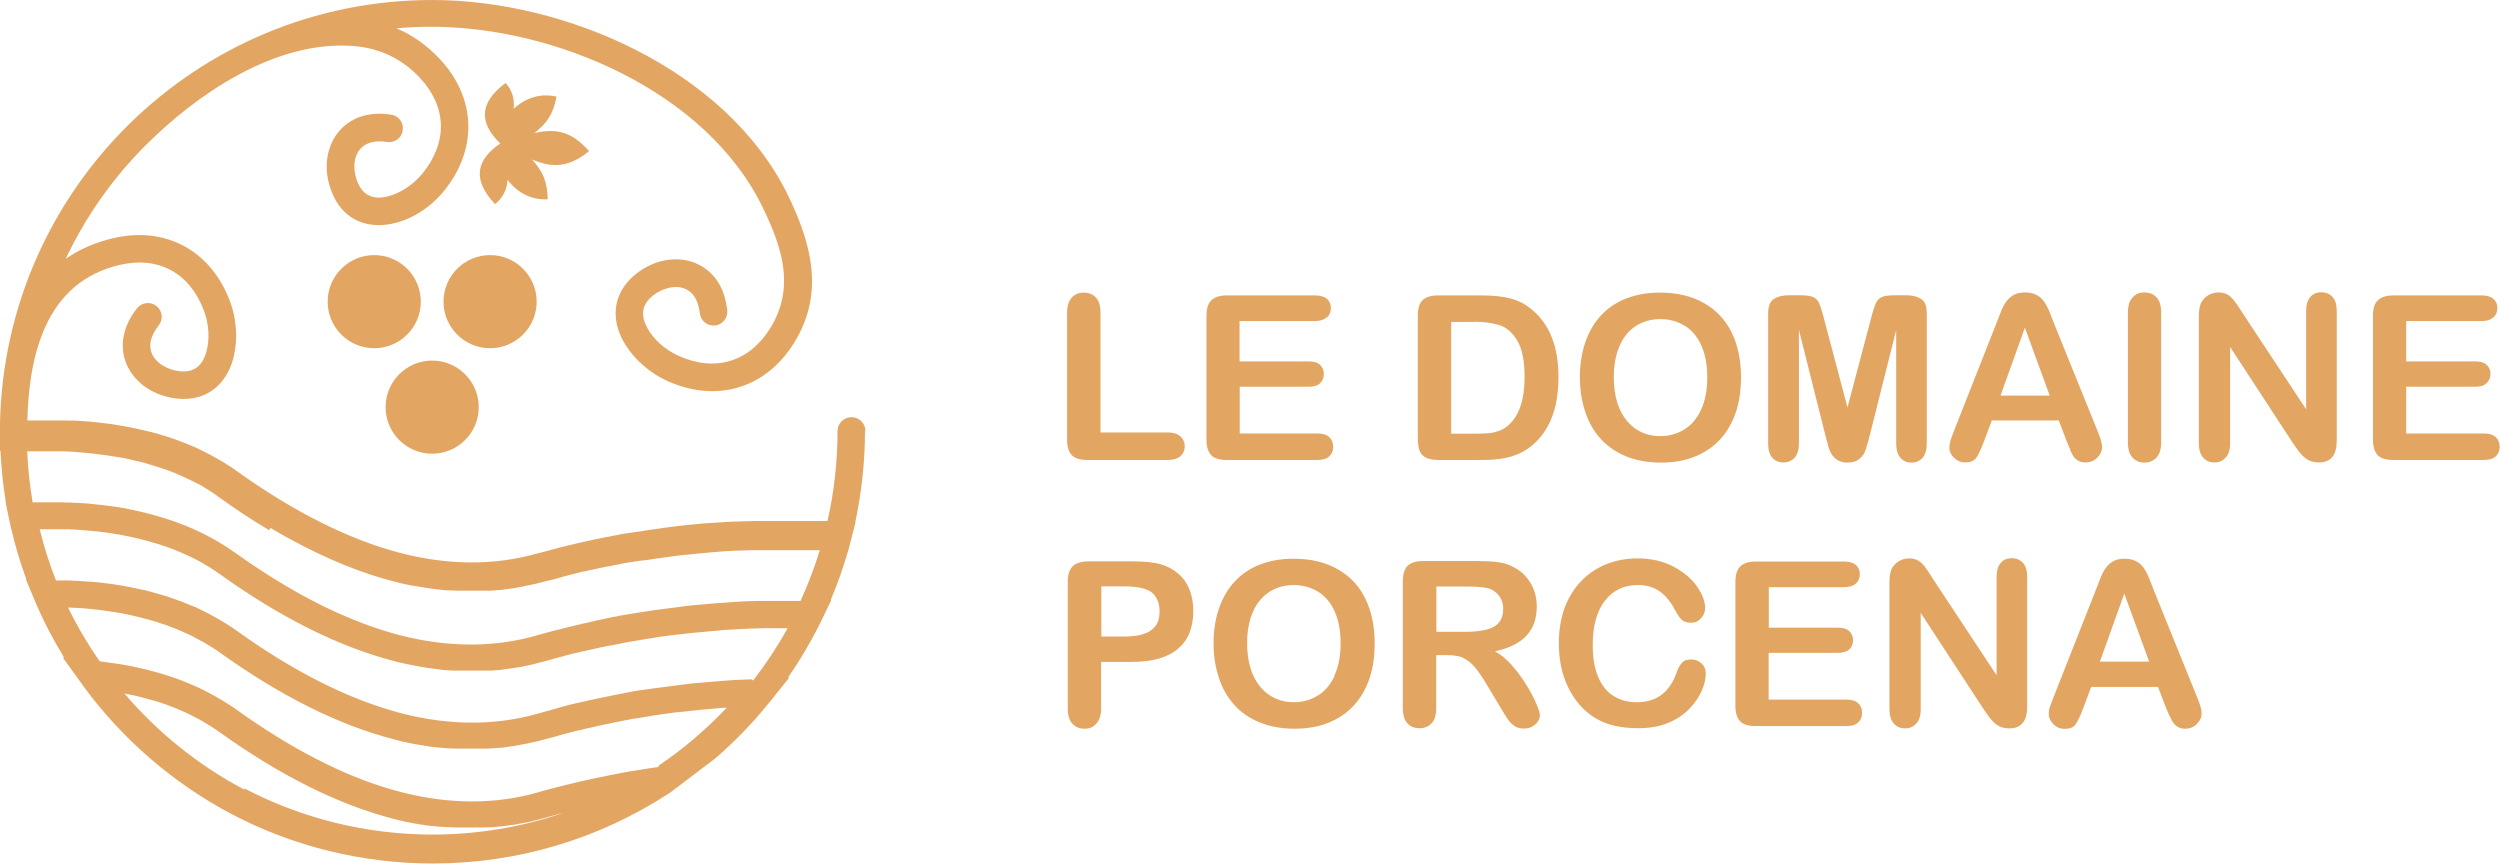
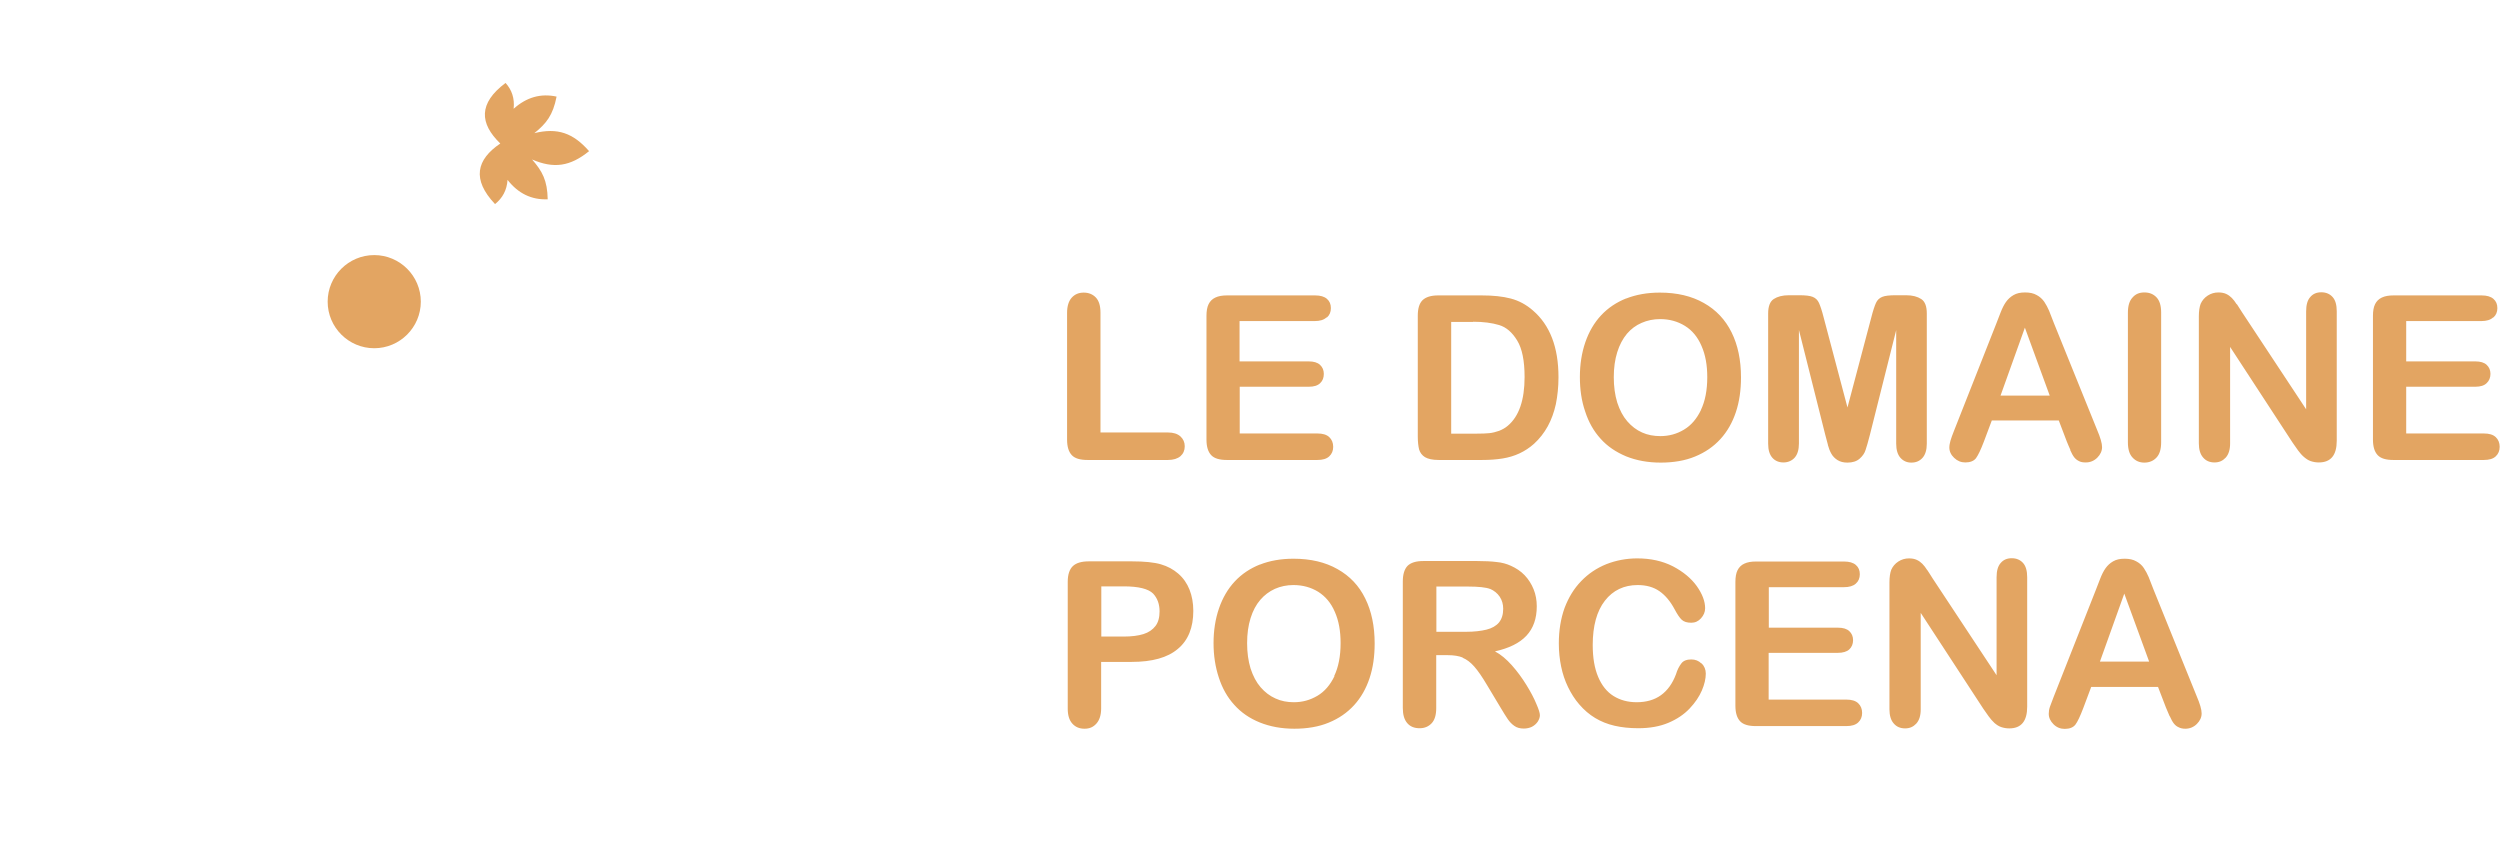
<svg xmlns="http://www.w3.org/2000/svg" id="Ebene_2" viewBox="0 0 151.91 52.5">
  <defs>
    <style>
      .cls-1 {
        fill: #e3a562;
      }
    </style>
  </defs>
  <g id="Ebene_1-2" data-name="Ebene_1">
    <g>
-       <path class="cls-1" d="M40.05,46.6c-.14.02-.27.04-.41.06-.15.02-.31.04-.46.07-.17.03-.34.06-.51.08-.15.02-.29.05-.44.07-.18.03-.35.06-.53.1-.14.03-.28.05-.42.08-.18.03-.36.07-.53.11-.14.03-.27.05-.41.08-.19.04-.37.08-.55.12-.13.03-.26.05-.38.08-.19.04-.38.09-.57.14-.12.03-.23.05-.35.08-.21.05-.42.11-.63.16-.09.02-.19.05-.28.07-.3.08-.6.16-.9.25-2.6.74-5.39.73-8.31-.02-.2-.05-.39-.1-.59-.16-2.96-.86-6.12-2.49-9.41-4.85-.14-.1-.28-.2-.43-.29-.04-.03-.09-.06-.14-.09-.1-.06-.2-.13-.31-.19-.05-.03-.11-.07-.17-.1-.1-.06-.19-.11-.29-.17-.06-.03-.12-.07-.19-.1-.09-.05-.19-.1-.28-.15-.07-.03-.13-.06-.2-.1-.09-.05-.19-.09-.28-.14-.07-.03-.14-.06-.21-.09-.09-.04-.19-.08-.29-.13-.07-.03-.15-.06-.22-.09-.1-.04-.19-.08-.29-.12-.08-.03-.15-.06-.23-.08-.1-.04-.2-.07-.3-.11-.08-.03-.16-.05-.24-.08-.1-.03-.2-.07-.3-.1-.08-.02-.16-.05-.25-.07-.1-.03-.2-.06-.31-.09-.08-.02-.17-.05-.25-.07-.1-.03-.21-.05-.31-.08-.09-.02-.17-.04-.26-.06-.1-.02-.21-.05-.32-.07-.09-.02-.18-.04-.27-.06-.11-.02-.21-.04-.32-.06-.09-.02-.18-.03-.28-.05-.11-.02-.22-.04-.33-.05-.09-.01-.19-.03-.28-.04-.11-.02-.22-.03-.34-.05-.1-.01-.19-.02-.29-.04-.05,0-.09-.01-.14-.02-.72-1.04-1.36-2.13-1.91-3.26.1,0,.2,0,.3.01.02,0,.03,0,.05,0,.12,0,.25.02.37.02h.1c.09.01.17.02.26.03.05,0,.09,0,.14.01.08,0,.15.01.22.02.05,0,.1.01.15.02.07,0,.14.02.21.02.05,0,.1.01.15.02.07,0,.14.02.2.03.05,0,.1.01.15.02.07.01.13.02.2.03.05,0,.1.01.14.02.07.01.14.02.21.03.04,0,.09.02.13.02.07.01.14.03.22.04.04,0,.08.01.12.02.08.02.17.03.25.05.03,0,.05.01.08.02.11.02.22.05.33.07.03,0,.05.01.08.02.08.02.16.04.25.06.04.01.08.02.11.03.07.02.14.03.2.05.04.01.08.02.12.03.06.02.13.03.19.05.04.01.09.02.13.04.06.02.12.03.18.05.04.01.08.03.13.04.06.02.12.04.18.06.04.01.08.03.12.04.06.02.12.04.18.06.04.01.08.03.12.04.06.02.12.04.18.07.04.01.07.03.11.04.07.03.14.05.21.08l.08.03c.09.04.19.08.28.12.01,0,.03.01.04.02.08.03.16.07.23.1.03.01.06.03.09.04.06.03.12.05.18.08.03.02.07.03.1.05.05.03.11.05.16.08.04.02.07.04.11.06.05.03.1.05.15.08.04.02.07.04.11.06.05.03.1.05.15.08.03.02.07.04.11.06.05.03.1.06.15.09.03.02.07.04.1.06.05.03.1.06.15.09.03.02.06.04.09.06.05.03.11.07.16.1.03.02.05.04.08.05.08.05.16.11.23.16,3.68,2.64,7.23,4.41,10.56,5.27.1.03.2.05.3.08.02,0,.04.01.07.02.08.02.16.04.24.06.04,0,.07.02.11.02.06.01.13.03.19.04.05.01.1.02.15.03.05.01.1.02.15.03.06.01.11.02.16.03.05,0,.09.02.13.02.06.01.12.02.18.03.04,0,.08.01.12.02.06.01.13.02.19.03.03,0,.07.01.11.02.07.01.13.02.2.03.03,0,.06.01.1.01.07,0,.13.02.2.02.03,0,.06,0,.09.01.07,0,.14.02.21.02.03,0,.06,0,.09.01.07,0,.14.01.21.02.03,0,.06,0,.09,0,.07,0,.14.01.2.01.03,0,.06,0,.09,0,.07,0,.14,0,.2.01.03,0,.06,0,.09,0,.07,0,.13,0,.2,0,.03,0,.06,0,.09,0,.07,0,.13,0,.19,0,.03,0,.06,0,.1,0,.06,0,.13,0,.19,0,.03,0,.07,0,.1,0h.01c.06,0,.12,0,.17,0,.03,0,.07,0,.1,0,.06,0,.12,0,.18,0,.04,0,.07,0,.11,0,.06,0,.12,0,.17,0,.04,0,.08,0,.11,0,.06,0,.11,0,.16-.01.04,0,.08,0,.12,0,.05,0,.1,0,.15-.01.04,0,.09,0,.13-.01.05,0,.1,0,.15-.01.05,0,.09,0,.14-.01.05,0,.09,0,.14-.01.05,0,.1-.01.15-.02.04,0,.08-.01.13-.02.05,0,.1-.01.15-.02.04,0,.08-.01.12-.02.05,0,.1-.01.16-.02.04,0,.08-.01.12-.02.05,0,.11-.02.16-.03.04,0,.08-.01.11-.02l.16-.03s.07-.02.11-.02c.05-.01.11-.02.16-.03.04,0,.08-.02.12-.03.05-.01.1-.02.15-.03.05-.01.09-.02.14-.03.04-.01.09-.02.13-.03.06-.01.11-.03.17-.04.04,0,.07-.02.11-.03.09-.02.18-.05.27-.07.08-.02.17-.05.26-.07.03,0,.06-.02.09-.02.06-.02.12-.03.18-.05.03,0,.07-.02.11-.03.06-.02.12-.03.17-.05.04-.01.08-.02.11-.03.06-.02.12-.03.18-.05.04-.01.08-.02.12-.03.06-.02.12-.03.18-.05.04-.01.08-.02.12-.03.07-.02.13-.03.2-.05.03,0,.07-.02.1-.03.09-.02.18-.04.27-.06.02,0,.03,0,.05-.01.11-.02.21-.05.32-.08.03,0,.06-.01.09-.02.08-.02.16-.04.24-.05.04-.01.08-.02.12-.03.07-.02.14-.03.22-.05.04-.01.09-.02.14-.03.07-.02.14-.03.21-.05.05-.01.1-.02.14-.03.07-.01.14-.03.22-.04.05,0,.09-.02.14-.03.08-.02.15-.03.23-.05.04,0,.09-.02.13-.03.09-.02.18-.03.27-.05.03,0,.07-.01.1-.02.12-.02.25-.05.38-.07.03,0,.06-.01.08-.02.1-.02.2-.04.3-.05.05,0,.1-.02.14-.02.08-.01.17-.03.25-.04.05,0,.11-.02.16-.03.08-.01.16-.03.24-.04.06,0,.11-.02.17-.03.08-.01.16-.02.24-.04.06,0,.11-.02.17-.02.08-.01.17-.02.25-.04.06,0,.11-.02.17-.02.09-.01.19-.03.28-.04.05,0,.1-.01.14-.02.14-.02.28-.04.43-.05.02,0,.04,0,.06,0,.12-.02.25-.03.37-.04.05,0,.11-.01.16-.02.1-.01.19-.02.28-.03.06,0,.12-.01.18-.02.09,0,.18-.02.27-.03.06,0,.13-.01.19-.02.09,0,.18-.02.27-.02.06,0,.13-.01.19-.02.09,0,.18-.02.27-.02.06,0,.13-.01.19-.02.1,0,.19-.01.29-.02.06,0,.12,0,.18-.01.01,0,.02,0,.03,0-1.25,1.33-2.65,2.52-4.17,3.54M14.87,47.99c-2.78-1.46-5.27-3.46-7.31-5.85.05,0,.09.02.14.03.06.01.11.02.17.03.12.03.25.05.37.08.04.01.08.02.12.03.16.04.32.08.47.12.03,0,.07.02.1.03.12.03.24.07.37.1.05.01.1.03.15.04.11.03.22.07.33.1.05.02.09.03.14.05.15.05.29.1.43.16,0,0,0,0,0,0,.15.05.29.11.43.17.04.02.08.03.12.05.1.04.2.09.3.13.04.02.09.04.13.06.11.05.21.1.31.15.03.02.06.03.09.05.13.07.26.13.39.2.03.02.06.03.08.05.1.05.2.11.29.17.04.02.08.05.12.07.09.05.17.11.26.16.04.02.07.05.11.07.12.08.24.16.35.24,3.68,2.64,7.23,4.41,10.56,5.27.1.03.2.05.3.08.06.01.12.03.18.04.04,0,.08.02.12.03.07.01.13.03.2.04.03,0,.07.01.1.02.07.02.15.03.22.04.03,0,.05.01.08.02.08.01.16.03.24.04.02,0,.04,0,.06.01.08.02.16.03.24.04.02,0,.04,0,.06.01.08.01.16.02.24.04.02,0,.04,0,.05,0,.08.01.16.02.24.03.02,0,.04,0,.06,0,.08,0,.15.02.23.03.02,0,.05,0,.07,0,.07,0,.15.02.22.02.03,0,.05,0,.08,0,.07,0,.14.01.2.02.03,0,.06,0,.09,0,.07,0,.13.01.19.01.03,0,.07,0,.1,0,.06,0,.12,0,.18.01.04,0,.07,0,.11,0,.06,0,.11,0,.17,0,.04,0,.08,0,.12,0,.05,0,.1,0,.16,0,.04,0,.09,0,.13,0,.05,0,.1,0,.14,0,.05,0,.1,0,.15,0h.01s.09,0,.13,0c.05,0,.1,0,.15,0,.05,0,.09,0,.14,0h.15s.09,0,.14,0h.15s.09-.01.13-.01c.05,0,.1,0,.15,0,.04,0,.08,0,.13-.01.05,0,.1,0,.16-.01.04,0,.08,0,.12-.01.05,0,.11-.01.16-.02.04,0,.08,0,.12-.01.05,0,.11-.01.16-.02.04,0,.08,0,.11-.01.06,0,.11-.01.17-.02.04,0,.07-.01.11-.02.06,0,.11-.02.17-.02.04,0,.07-.01.11-.02.06,0,.11-.02.17-.03.04,0,.07-.01.11-.02.06-.01.11-.02.17-.03.04,0,.07-.02.11-.02.06-.01.11-.02.17-.03.04,0,.08-.02.12-.03.05-.01.1-.02.15-.03.05-.01.1-.02.15-.04.04-.01.08-.02.12-.03.06-.01.11-.03.17-.04.03,0,.07-.02.1-.03.09-.02.18-.05.27-.07.26-.07.52-.15.78-.22.07-.02.13-.04.2-.05.06-.02.12-.03.18-.05-2.55.88-5.24,1.33-7.99,1.33-3.98,0-7.93-.97-11.43-2.81M45.67,41.28c-.09,0-.18,0-.26.01-.09,0-.18,0-.26.01-.09,0-.17,0-.26.01-.09,0-.17,0-.26.01-.09,0-.17.01-.26.02-.09,0-.17.01-.26.02-.08,0-.17.01-.25.02-.08,0-.17.01-.25.02-.08,0-.17.01-.25.02-.08,0-.17.01-.25.02-.08,0-.16.01-.25.02-.08,0-.17.02-.25.02-.08,0-.16.02-.24.02-.08,0-.16.02-.24.02-.08,0-.16.02-.24.03-.08,0-.16.02-.24.03-.08,0-.16.02-.23.03-.08,0-.16.02-.24.03-.08.01-.15.02-.23.03-.08,0-.16.02-.24.03-.08.01-.15.02-.23.03-.08.01-.15.02-.23.03-.08.01-.15.02-.22.03-.08.01-.15.02-.23.03-.07.01-.15.02-.22.03-.07.01-.15.02-.22.03-.07.01-.14.02-.21.03-.08.01-.15.02-.22.03-.07.01-.14.02-.21.03-.07.01-.15.02-.22.04-.07.01-.14.02-.21.04-.07.01-.14.02-.21.04-.07.01-.14.02-.2.04-.07.01-.14.03-.21.04-.07.01-.13.02-.2.04-.07.01-.14.03-.21.04-.07.01-.13.03-.19.04-.07.01-.13.03-.2.04-.06.01-.13.03-.19.04-.07.01-.13.03-.2.04-.06.01-.12.03-.19.04-.07.01-.13.03-.19.04-.06.01-.12.03-.18.04-.06.01-.13.03-.19.04-.06.01-.12.03-.17.04-.06.01-.12.03-.19.04-.06.01-.11.03-.17.04-.06.01-.12.03-.19.04-.05.01-.11.03-.16.04-.06.01-.12.03-.18.04-.05.01-.11.03-.16.04-.06.02-.12.03-.18.05-.05.01-.1.02-.15.04-.06.02-.12.03-.18.05-.05.01-.09.02-.14.04-.06.01-.12.03-.17.05-.05.01-.09.02-.14.04-.06.02-.12.03-.17.05-.04.01-.08.02-.12.03-.06.02-.12.03-.18.05-.03.01-.07.02-.11.03-.09.03-.19.05-.28.08-2.6.74-5.39.73-8.31-.02-.1-.03-.2-.05-.29-.08-3.04-.84-6.3-2.49-9.7-4.93-.09-.06-.18-.13-.27-.19-.03-.02-.05-.03-.08-.05-.07-.04-.13-.09-.2-.13-.03-.02-.06-.04-.1-.06-.06-.04-.12-.08-.18-.11-.03-.02-.07-.04-.1-.06-.06-.04-.12-.07-.18-.11-.04-.02-.07-.04-.11-.06-.06-.03-.12-.07-.18-.1-.04-.02-.08-.04-.11-.06-.06-.03-.12-.07-.18-.1-.04-.02-.08-.04-.12-.06-.06-.03-.12-.06-.18-.09-.04-.02-.08-.04-.12-.06-.06-.03-.12-.06-.18-.09-.04-.02-.08-.04-.12-.06-.06-.03-.12-.06-.19-.08-.04-.02-.08-.04-.13-.05-.06-.03-.13-.05-.19-.08-.04-.02-.09-.04-.13-.05-.06-.03-.13-.05-.19-.08-.04-.02-.09-.03-.13-.05-.07-.02-.13-.05-.2-.07-.04-.02-.09-.03-.13-.05-.07-.02-.13-.05-.2-.07-.05-.02-.09-.03-.14-.05-.07-.02-.13-.04-.2-.07-.05-.02-.09-.03-.14-.04-.07-.02-.14-.04-.21-.06-.05-.01-.09-.03-.14-.04-.07-.02-.14-.04-.21-.06-.05-.01-.1-.03-.14-.04-.07-.02-.14-.04-.21-.06-.05-.01-.1-.02-.15-.04-.07-.02-.14-.04-.22-.05-.05-.01-.1-.02-.15-.03-.07-.02-.15-.03-.22-.05-.05-.01-.1-.02-.15-.03-.08-.02-.15-.03-.23-.05-.05-.01-.1-.02-.15-.03-.08-.02-.15-.03-.23-.04-.05,0-.1-.02-.15-.03-.08-.01-.16-.03-.24-.04-.05,0-.1-.02-.15-.02-.08-.01-.16-.02-.25-.04-.05,0-.09-.01-.14-.02-.09-.01-.17-.02-.26-.03-.04,0-.09-.01-.13-.02-.09-.01-.18-.02-.28-.03-.04,0-.08-.01-.12-.01-.1-.01-.21-.02-.32-.03-.03,0-.06,0-.09,0-.27-.02-.55-.04-.83-.06-.02,0-.05,0-.07,0-.12,0-.23-.01-.35-.02-.05,0-.09,0-.14,0-.09,0-.19,0-.29,0-.06,0-.11,0-.16,0-.08,0-.15,0-.23,0-.4-1.01-.73-2.06-.99-3.11.02,0,.05,0,.07,0,.09,0,.18,0,.27,0,.09,0,.18,0,.26,0,.1,0,.19,0,.29,0,.08,0,.15,0,.23,0,.1,0,.2,0,.3,0,.07,0,.14,0,.2,0,.1,0,.21,0,.31.01.06,0,.12,0,.18.01.11,0,.21.01.31.02.05,0,.11,0,.16.01.11,0,.21.02.32.03.05,0,.09,0,.14.01.11.01.22.02.32.03.04,0,.08,0,.12.01.11.01.22.03.33.04.03,0,.07,0,.1.01.11.02.23.03.34.05.02,0,.05,0,.07.01.12.02.23.04.35.06.01,0,.03,0,.04,0,.92.16,1.75.37,2.49.6.01,0,.03,0,.04.01.09.03.17.06.26.09.02,0,.05.02.07.02.08.03.15.05.23.08.03.01.06.02.09.03.07.03.14.05.21.08.03.01.07.02.1.04.07.03.13.05.19.08.03.01.07.03.1.04.06.02.12.05.18.08.04.02.07.03.11.05.06.02.11.05.16.07.04.02.07.03.11.05.05.02.1.05.15.07.04.02.07.04.11.05.05.02.1.05.14.07.04.02.07.04.11.06.04.02.09.05.13.07.04.02.07.04.11.06.04.02.08.04.12.07.04.02.08.04.11.07.04.02.07.04.11.06.04.02.08.05.12.07.03.02.07.04.1.06.04.02.08.05.12.08.03.02.06.04.08.05.04.03.09.06.13.09.02.01.04.03.06.04.06.04.13.09.19.13,3.68,2.64,7.23,4.41,10.56,5.28.1.03.2.05.3.08.04.01.08.02.13.03.06.01.12.03.18.04.05.01.1.02.15.03.05.01.1.02.15.03.05.01.1.02.15.03.05.01.1.02.15.03.05.01.11.02.16.03.05,0,.09.02.14.03.06.01.11.02.17.03.04,0,.09.02.13.02.05,0,.11.02.16.03.05,0,.09.01.14.02.05,0,.11.01.16.02.05,0,.09.01.14.02.05,0,.1.01.16.02.05,0,.09.01.14.02.05,0,.1.01.15.02.05,0,.1.01.14.02.05,0,.1,0,.15.01.05,0,.1.01.15.01.05,0,.09,0,.14.01.05,0,.1,0,.15.01.05,0,.09,0,.14,0,.05,0,.1,0,.15,0,.05,0,.09,0,.14,0,.05,0,.1,0,.15,0,.05,0,.09,0,.14,0,.05,0,.1,0,.15,0,.04,0,.09,0,.14,0,.05,0,.1,0,.15,0h.01s.09,0,.13,0c.05,0,.1,0,.14,0,.05,0,.1,0,.14,0,.05,0,.09,0,.14,0,.05,0,.09,0,.14,0,.05,0,.1,0,.14,0,.05,0,.09,0,.14,0,.05,0,.1,0,.15,0,.05,0,.09,0,.14-.01.05,0,.1,0,.15-.01.04,0,.09,0,.13-.01.05,0,.1,0,.15-.01.04,0,.09-.01.13-.02.05,0,.1-.01.15-.02.04,0,.09-.01.13-.02.05,0,.1-.01.15-.02.04,0,.09-.01.13-.02.05,0,.1-.01.15-.02.04,0,.08-.01.13-.02.05,0,.1-.02.15-.02.04,0,.08-.02.13-.02.05,0,.1-.02.15-.03.04,0,.09-.02.13-.03.05-.01.1-.02.15-.03.05-.01.1-.02.15-.03.04-.01.09-.02.13-.03.06-.01.11-.03.17-.04.03,0,.07-.02.1-.03.06-.01.12-.03.19-.05.03,0,.06-.01.09-.02.09-.02.18-.05.27-.07.11-.03.22-.06.33-.09.04-.01.09-.02.13-.04.07-.02.14-.04.21-.06.05-.01.11-.03.16-.04.06-.02.13-.03.19-.05.06-.02.12-.03.18-.05.06-.02.12-.03.19-.05.06-.02.13-.03.19-.05.06-.02.12-.03.18-.04.07-.02.14-.03.2-.05.06-.01.12-.03.18-.04.07-.02.14-.03.22-.05.06-.01.12-.03.18-.04.07-.02.15-.03.23-.05.06-.01.12-.03.17-.04.08-.02.16-.04.24-.05.06-.01.11-.02.17-.04.08-.02.17-.04.25-.05.05-.01.11-.02.17-.03.09-.02.18-.04.27-.05.05-.01.1-.02.16-.03.1-.02.19-.04.29-.06.04,0,.09-.02.13-.03.1-.02.21-.04.32-.06.02,0,.05,0,.07-.01.54-.1,1.1-.19,1.67-.28.03,0,.07-.01.1-.02.11-.02.23-.03.35-.05.05,0,.1-.01.15-.02.11-.01.22-.03.33-.04.06,0,.11-.02.17-.02.11-.01.22-.03.33-.04.06,0,.12-.02.19-.02.11-.01.22-.03.32-.04.06,0,.13-.01.2-.02.11-.01.21-.02.32-.03.07,0,.14-.01.21-.02.11-.01.21-.02.32-.03.07,0,.14-.01.21-.02.11-.01.22-.02.33-.03.07,0,.15-.01.22-.02.11,0,.22-.02.33-.03.07,0,.15-.01.23-.02.11,0,.22-.01.33-.02.08,0,.15,0,.23-.01.11,0,.22-.01.33-.02.08,0,.16,0,.24-.01.11,0,.22-.01.33-.02.08,0,.16,0,.24,0,.23,0,.45-.02.68-.02.07,0,.14,0,.21,0,.09,0,.18,0,.27,0,.11,0,.21,0,.32,0,.09,0,.18,0,.27,0,.09,0,.19,0,.28,0-.61,1.1-1.31,2.16-2.08,3.16-.02,0-.04,0-.07,0M16.44,32.08c.22.13.45.27.67.39.22.13.45.25.67.37,2.11,1.14,4.17,1.98,6.14,2.49.3.08.6.15.9.21.09.02.17.04.26.05.01,0,.03,0,.04,0,.08.02.16.03.24.04.02,0,.04,0,.06.01.08.01.15.03.23.04.02,0,.05,0,.07.01.08.01.15.03.23.04.02,0,.05,0,.07.01.08.01.15.02.22.03.02,0,.05,0,.07.01.07,0,.14.02.21.03.03,0,.06,0,.09.01.07,0,.13.01.2.02.03,0,.06,0,.09.01.06,0,.13.01.19.02.03,0,.07,0,.1,0,.06,0,.12,0,.19.01.04,0,.07,0,.11,0,.06,0,.12,0,.18.01.04,0,.08,0,.12,0,.06,0,.11,0,.17,0,.04,0,.08,0,.12,0,.05,0,.11,0,.16,0,.04,0,.09,0,.13,0,.05,0,.1,0,.15,0,.04,0,.09,0,.14,0h.01s.1,0,.15,0c.04,0,.09,0,.13,0,.05,0,.1,0,.15,0,.04,0,.09,0,.13,0,.05,0,.1,0,.14,0,.05,0,.09,0,.14,0,.05,0,.09,0,.14,0,.05,0,.1,0,.15,0,.05,0,.09,0,.13-.01.05,0,.1,0,.15-.01.04,0,.08,0,.12-.01.05,0,.11-.01.16-.01.04,0,.08,0,.12-.01.05,0,.11-.01.16-.02.04,0,.08-.01.12-.02.05,0,.11-.01.16-.02.04,0,.08-.01.12-.02.05,0,.11-.01.16-.02.04,0,.08-.01.12-.02.05,0,.11-.02.16-.03.04,0,.08-.02.12-.02.05-.01.1-.02.16-.03.04,0,.09-.02.13-.03.05-.01.1-.02.15-.03.05-.01.09-.02.14-.03.05-.01.09-.02.14-.03.05-.01.1-.02.15-.03.04-.01.08-.02.13-.03.06-.01.12-.03.17-.05.03,0,.06-.02.1-.02.09-.02.18-.05.27-.07.05-.02.1-.03.15-.04.01,0,.03,0,.04,0,.04-.01.08-.02.12-.03.01,0,.03,0,.04-.01.04-.01.08-.02.12-.03.02,0,.04-.01.05-.01.04-.01.07-.02.11-.03.02,0,.04-.01.06-.02.04-.01.07-.02.11-.03.02,0,.04-.01.06-.02.04,0,.08-.02.11-.03.02,0,.04-.01.06-.02.04-.01.08-.02.12-.03.02,0,.04-.01.07-.02.04-.01.08-.02.12-.03.02,0,.04-.01.07-.02.04-.01.08-.02.12-.03.02,0,.05-.01.07-.02.04-.01.08-.02.12-.03.02,0,.05-.01.07-.02.04-.01.08-.02.13-.03.02,0,.05-.01.07-.02.04-.01.09-.02.13-.03.02,0,.04-.01.07-.02.05-.01.09-.02.14-.03.02,0,.04-.01.07-.01.05-.01.1-.02.15-.03.02,0,.04-.01.06-.02.05-.01.1-.02.15-.03.02,0,.04-.01.06-.01.05-.01.11-.02.16-.04.02,0,.04,0,.06-.01.06-.01.12-.02.17-.04.02,0,.03,0,.05-.01.06-.01.13-.03.2-.04.01,0,.02,0,.03,0,.08-.02.15-.03.23-.05h0c.4-.08.81-.16,1.24-.24,0,0,0,0,.01,0,.08-.01.16-.03.24-.04.01,0,.02,0,.03,0,.08-.01.15-.03.23-.04.01,0,.03,0,.04,0,.07-.01.14-.03.22-.04.02,0,.04,0,.05,0,.07-.01.14-.02.21-.03.02,0,.04,0,.06,0,.07-.01.14-.02.21-.03.02,0,.05,0,.07-.01.07-.01.14-.02.2-.03.02,0,.05,0,.07-.01l.2-.03s.05,0,.08-.01c.07-.01.14-.02.2-.03.03,0,.05,0,.08-.01.07-.01.14-.02.21-.03.03,0,.05,0,.08-.01.07-.01.14-.02.21-.03.03,0,.05,0,.08-.01.07,0,.14-.02.21-.03.03,0,.05,0,.08-.01.07,0,.15-.02.22-.03.03,0,.05,0,.07,0,.08,0,.15-.02.23-.03.02,0,.05,0,.07,0,.08,0,.16-.02.24-.03.02,0,.04,0,.06,0,.08,0,.17-.02.25-.03.02,0,.03,0,.05,0,.09-.01.19-.02.28-.03,0,0,.02,0,.03,0,.41-.04.84-.08,1.26-.11h0c.1,0,.21-.02.31-.02.02,0,.04,0,.06,0,.09,0,.18-.01.26-.02.03,0,.05,0,.08,0,.08,0,.16-.01.24-.01.03,0,.07,0,.1,0,.08,0,.15,0,.22-.01.04,0,.08,0,.11,0,.07,0,.14,0,.21-.01.04,0,.08,0,.12,0,.07,0,.14,0,.21,0,.04,0,.08,0,.13,0,.07,0,.14,0,.21,0,.04,0,.09,0,.13,0,.07,0,.14,0,.2,0,.05,0,.09,0,.14,0,.07,0,.13,0,.2,0,.05,0,.09,0,.14,0,.07,0,.13,0,.2,0,.05,0,.1,0,.15,0,.07,0,.13,0,.19,0h.15c.06,0,.13,0,.19,0,.05,0,.1,0,.15,0,.06,0,.13,0,.19,0,.05,0,.1,0,.16,0,.06,0,.13,0,.19,0,.05,0,.11,0,.16,0,.06,0,.13,0,.19,0,.05,0,.11,0,.16,0,.06,0,.13,0,.19,0,.05,0,.11,0,.16,0,.06,0,.13,0,.19,0,.06,0,.11,0,.17,0,0,0,.01,0,.02,0-.32,1.05-.71,2.08-1.17,3.08-.02,0-.03,0-.05,0-.1,0-.19,0-.29,0-.12,0-.24,0-.35,0h-.28c-.12,0-.23,0-.35,0-.09,0-.18,0-.28,0-.12,0-.23,0-.35,0-.09,0-.18,0-.27,0-.12,0-.23,0-.35,0-.09,0-.18,0-.27.01-.11,0-.23,0-.34.01-.09,0-.18,0-.27.01-.11,0-.23.01-.34.02-.09,0-.17.01-.26.02-.11,0-.22.01-.34.02-.08,0-.17.01-.25.02-.11,0-.22.02-.33.02-.08,0-.17.01-.25.02-.11,0-.22.02-.33.03-.08,0-.16.01-.24.02-.11.01-.22.02-.33.03-.08,0-.16.01-.24.02-.11.01-.22.02-.33.03-.08,0-.15.02-.23.03-.11.01-.22.02-.32.04-.08,0-.15.02-.23.03-.11.01-.21.03-.32.04-.07.01-.15.02-.22.03-.11.01-.21.03-.32.04-.07.01-.14.02-.22.03-.1.01-.21.03-.31.04-.07.01-.14.02-.21.03-.1.02-.2.03-.31.05-.07.01-.14.02-.21.03-.1.02-.2.03-.3.05-.07.01-.14.02-.2.03-.1.02-.2.03-.3.05-.07.01-.13.02-.2.03-.1.02-.19.04-.29.05-.06.01-.13.02-.19.04-.1.02-.19.04-.29.05-.06.01-.12.02-.19.04-.1.02-.19.04-.28.06-.06.01-.12.02-.18.04-.09.02-.18.04-.28.06-.06.01-.12.02-.18.04-.09.02-.18.04-.27.06-.06.01-.11.02-.17.04-.09.02-.18.04-.27.06-.06.01-.11.02-.16.04-.09.02-.17.04-.26.06-.05.01-.11.02-.16.04-.09.02-.17.04-.26.06-.05.01-.1.02-.15.04-.09.02-.17.04-.26.06-.05.01-.09.02-.14.04-.09.02-.17.04-.25.06-.04.01-.09.02-.13.03-.09.02-.17.04-.25.07-.04.01-.08.02-.12.03-.09.02-.18.05-.27.07-.03,0-.06.02-.1.03-.12.03-.23.07-.35.1-2.41.69-4.99.73-7.69.13-.21-.05-.42-.1-.63-.15-.68-.18-1.38-.4-2.08-.66-.5-.19-1.01-.39-1.53-.62-.1-.05-.21-.09-.31-.14-1.96-.9-3.99-2.1-6.08-3.59-1.22-.87-2.62-1.57-4.2-2.07-.72-.23-1.47-.42-2.26-.58-.12-.02-.24-.05-.36-.07-.04,0-.08-.01-.12-.02-.08-.01-.16-.03-.24-.04-.05,0-.1-.01-.15-.02-.07-.01-.15-.02-.22-.03-.05,0-.1-.01-.16-.02-.07,0-.14-.02-.22-.03-.05,0-.11-.01-.16-.02-.07,0-.14-.02-.21-.02-.06,0-.11-.01-.17-.02-.07,0-.14-.01-.22-.02-.06,0-.11-.01-.17-.02-.07,0-.15-.01-.23-.02-.05,0-.11,0-.16-.01-.08,0-.17-.01-.26-.02-.04,0-.09,0-.13,0-.13,0-.26-.02-.39-.02-.04,0-.09,0-.13,0-.09,0-.17,0-.26-.01-.06,0-.11,0-.17,0-.08,0-.15,0-.23,0-.06,0-.12,0-.18,0-.08,0-.15,0-.23,0-.06,0-.12,0-.18,0h-.23c-.06,0-.12,0-.18,0-.08,0-.16,0-.23,0-.06,0-.12,0-.18,0-.02,0-.05,0-.07,0-.17-1.02-.29-2.06-.33-3.1.07,0,.14,0,.21,0,.09,0,.18,0,.26,0,.1,0,.21,0,.31,0,.09,0,.17,0,.26,0,.1,0,.2,0,.3,0,.08,0,.17,0,.25,0,.1,0,.19,0,.29,0,.08,0,.16,0,.24,0,.1,0,.19,0,.28.01.08,0,.16,0,.23.01.1,0,.19.01.28.02.07,0,.15,0,.22.02.1,0,.19.01.29.02.07,0,.14.01.2.02.11.01.22.02.33.03.05,0,.1.01.15.02.16.02.31.04.46.06.06,0,.11.02.17.02.09.01.19.03.28.04.06.01.12.02.19.03.08.01.17.03.25.04.06.01.13.02.19.03.08.02.16.03.23.04.06.01.12.03.19.04.07.02.15.03.22.05.06.01.12.03.18.04.07.02.14.03.21.05.06.01.12.03.18.04.07.02.14.03.2.05.06.01.12.03.17.05.07.02.13.04.2.06.06.02.11.03.17.05.06.02.13.04.19.06.05.02.11.03.16.05.06.02.12.04.18.06.05.02.1.04.16.05.06.02.12.04.18.06.05.02.1.04.15.06.06.02.11.04.17.06.05.02.1.04.15.06.06.02.11.04.16.07.05.02.09.04.14.06.05.02.11.04.16.07.05.02.09.04.13.06.05.02.1.05.15.07.04.02.08.04.13.06.05.02.1.05.15.07.04.02.08.04.12.06.05.03.09.05.14.07.04.02.08.04.12.06.05.02.09.05.14.07.04.02.07.04.11.06.05.02.09.05.13.08.03.02.07.04.1.06.04.03.09.05.13.08.03.02.06.04.09.06.04.03.09.06.13.08.03.02.06.04.08.05.05.03.09.06.13.09.02.01.05.03.07.05.07.05.13.09.19.14,1.03.74,2.06,1.42,3.07,2.02M52.59,26.2c0-.47-.38-.85-.85-.85s-.85.38-.85.85c0,1.85-.2,3.68-.61,5.46,0,0-.02,0-.03,0-.05,0-.1,0-.15,0-.07,0-.15,0-.22,0-.05,0-.1,0-.15,0-.07,0-.15,0-.22,0-.05,0-.1,0-.14,0-.07,0-.15,0-.22,0-.05,0-.09,0-.14,0-.08,0-.15,0-.23,0-.04,0-.09,0-.13,0-.08,0-.15,0-.23,0-.04,0-.09,0-.13,0-.08,0-.15,0-.23,0h-.36s-.08,0-.13,0c-.08,0-.15,0-.23,0-.04,0-.08,0-.12,0-.08,0-.15,0-.23,0-.04,0-.08,0-.12,0-.08,0-.16,0-.23,0-.04,0-.08,0-.12,0-.08,0-.16,0-.24,0-.04,0-.08,0-.11,0-.08,0-.16,0-.24,0-.04,0-.07,0-.11,0-.08,0-.16,0-.24.01-.04,0-.07,0-.11,0-.08,0-.16,0-.24.01-.03,0-.07,0-.1,0-.08,0-.16,0-.24.01-.03,0-.06,0-.1,0-.08,0-.16,0-.24.01-.03,0-.06,0-.09,0-.08,0-.16.01-.25.02-.03,0-.06,0-.09,0-.08,0-.17.01-.25.02-.03,0-.05,0-.08,0-.09,0-.17.01-.26.02-.02,0-.05,0-.07,0-.09,0-.17.01-.26.02-.02,0-.04,0-.06,0-.09,0-.18.02-.27.02-.02,0-.03,0-.05,0-.09,0-.19.02-.28.03-.01,0-.03,0-.04,0-.1.01-.19.02-.29.03,0,0-.02,0-.03,0-.1.01-.21.02-.31.03,0,0,0,0,0,0-1.05.11-2.05.25-2.98.4,0,0,0,0-.01,0-.09.01-.18.03-.26.04-.01,0-.02,0-.03,0-.08.01-.16.03-.24.04-.01,0-.03,0-.05,0-.07.01-.15.03-.22.04-.02,0-.03,0-.05,0-.07.01-.14.02-.21.04-.02,0-.04,0-.06.01-.07.01-.14.02-.2.04-.02,0-.04,0-.06.01-.06.01-.13.02-.19.04-.02,0-.05,0-.07.01-.06.01-.12.02-.18.04-.02,0-.05,0-.07.01-.06.01-.12.02-.18.03-.03,0-.05.01-.08.02-.06.01-.11.02-.17.03-.03,0-.05.01-.08.02-.05.01-.11.02-.16.03-.03,0-.05.01-.08.02-.05.01-.1.02-.16.03-.03,0-.05.01-.08.02-.05.01-.1.02-.15.03-.03,0-.06.01-.08.02l-.15.03s-.06.01-.08.02c-.05.01-.09.02-.14.03-.03,0-.06.01-.08.02-.05.01-.09.02-.14.03-.03,0-.05.01-.08.02-.04.01-.09.02-.13.03-.03,0-.06.01-.08.02-.04.01-.08.02-.13.03-.03,0-.06.01-.08.02-.04.01-.08.02-.13.03-.03,0-.05.01-.08.02-.04.01-.08.02-.12.03-.03,0-.06.01-.08.02-.04,0-.08.02-.12.03-.03,0-.05.01-.08.02-.04.01-.08.02-.12.03-.03,0-.05.01-.08.02-.04.01-.08.02-.11.03-.03,0-.05.01-.08.02l-.1.03s-.05.01-.08.02c-.03,0-.07.02-.1.03-.03,0-.05.02-.08.02-.03,0-.06.02-.09.03-.03,0-.05.01-.08.02-.03,0-.06.02-.09.02-.02,0-.05.01-.08.02-.04.01-.08.02-.11.03-.02,0-.03,0-.05.01-.05.01-.11.03-.16.04-2.6.74-5.39.73-8.31-.02-3.12-.81-6.49-2.49-10-5.01-.12-.09-.25-.18-.38-.26-.04-.03-.09-.06-.13-.08-.09-.06-.17-.11-.26-.17-.05-.03-.1-.06-.16-.09-.08-.05-.16-.09-.24-.14-.06-.03-.11-.06-.17-.09-.08-.04-.15-.09-.23-.13-.06-.03-.12-.06-.18-.09-.08-.04-.15-.08-.23-.12-.06-.03-.12-.06-.18-.09-.08-.04-.15-.07-.23-.11-.06-.03-.12-.06-.19-.08-.08-.03-.15-.07-.23-.1-.06-.03-.13-.05-.19-.08-.08-.03-.15-.06-.23-.09-.06-.02-.13-.05-.19-.07-.08-.03-.16-.06-.24-.09-.06-.02-.13-.05-.19-.07-.08-.03-.16-.05-.24-.08-.06-.02-.13-.04-.19-.06-.08-.03-.16-.05-.24-.07-.06-.02-.13-.04-.19-.06-.08-.02-.16-.05-.25-.07-.06-.02-.12-.03-.19-.05-.08-.02-.17-.04-.25-.06-.06-.01-.12-.03-.18-.04-.09-.02-.18-.04-.26-.06-.06-.01-.11-.03-.17-.04-.09-.02-.19-.04-.28-.06-.05-.01-.1-.02-.15-.03-.11-.02-.22-.04-.32-.06-.04,0-.08-.01-.11-.02-.29-.05-.58-.1-.87-.14-.03,0-.07,0-.11-.01-.11-.01-.22-.03-.33-.04-.05,0-.1-.01-.15-.02-.09-.01-.19-.02-.29-.03-.05,0-.11-.01-.16-.02-.09,0-.18-.02-.27-.02-.06,0-.11,0-.17-.01-.08,0-.17-.01-.25-.02-.06,0-.12,0-.17-.01-.08,0-.16-.01-.25-.01-.06,0-.12,0-.18,0-.08,0-.16,0-.24-.01-.06,0-.12,0-.18,0-.08,0-.16,0-.24,0-.06,0-.12,0-.18,0-.08,0-.15,0-.23,0-.06,0-.12,0-.17,0-.08,0-.15,0-.23,0-.06,0-.12,0-.17,0-.08,0-.15,0-.22,0-.06,0-.11,0-.17,0-.07,0-.15,0-.22,0-.06,0-.11,0-.17,0-.07,0-.14,0-.2,0,.1-4.05,1.15-8.41,5.61-9.45,2.35-.55,4.27.48,5.13,2.81.3.8.35,1.74.13,2.5-.14.48-.4.91-.87,1.08-1.11.41-3.6-.72-2.02-2.71.29-.36.23-.89-.13-1.18-.36-.29-.89-.23-1.18.13-.37.46-.61.93-.74,1.38-.38,1.27.08,2.49,1.07,3.28,1,.8,2.51,1.07,3.59.67,2.18-.81,2.47-3.76,1.73-5.73-1.16-3.12-3.94-4.59-7.08-3.86-1.13.26-2.09.69-2.91,1.26,1.22-2.58,2.87-4.92,4.87-6.91,3.13-3.13,7.84-6.33,12.5-6.03,1.51.1,2.94.65,4.15,1.94,1.65,1.76,1.71,3.94.13,5.85-.55.66-1.33,1.17-2.09,1.36-.49.12-.98.11-1.37-.21-.91-.75-1.18-3.48,1.34-3.1.46.07.89-.25.95-.71.07-.46-.25-.89-.71-.95-.58-.09-1.1-.07-1.56.04-1.84.43-2.66,2.27-2.25,4,.89,3.75,4.9,3.16,6.98.65,2.12-2.56,2.01-5.7-.2-8.06-.81-.87-1.7-1.48-2.65-1.88.71-.06,1.43-.09,2.15-.09,7.44,0,16.67,3.89,20.11,10.97,1.18,2.43,2,4.87.45,7.36-1.27,2.04-3.36,2.68-5.61,1.64-.78-.36-1.48-.98-1.85-1.67-.24-.44-.36-.93-.15-1.38.49-1.07,3.06-2.03,3.34.49.05.46.47.79.93.74.46-.05.79-.47.74-.93-.07-.59-.22-1.09-.44-1.5-.63-1.16-1.82-1.71-3.07-1.57-1.28.14-2.53,1.02-3.01,2.07-.97,2.11.91,4.4,2.83,5.28,3.03,1.39,6.03.47,7.74-2.28,1.89-3.04,1.06-6.04-.36-8.98C44.16,4.24,34.36,0,26.27,0,11.95,0,.31,11.46,0,25.7h0v.22c0,.11,0,.23,0,.34h0s0,.09,0,.14v.99s.03,0,.03,0c.05,1.04.15,2.07.32,3.08h-.02s.2.97.2.97l.15.71h.01c.24,1.03.54,2.05.91,3.05h-.03l.49,1.17.22.52h0c.47,1.06,1.01,2.08,1.62,3.07h-.08s1.09,1.51,1.09,1.51c0,0,0,0,0,0l.22.31h0c2.36,3.19,5.44,5.84,8.95,7.69,3.74,1.97,7.96,3,12.22,3,5.13,0,10.09-1.48,14.36-4.27h0l.16-.11,2.62-1.99c1.13-.97,2.17-2.03,3.12-3.19h0l.25-.3,1.15-1.44h-.08c.68-.97,1.29-2,1.83-3.05h0l.24-.49.57-1.18h-.04c.42-.99.78-2.01,1.07-3.04h.01l.17-.68.26-1h-.02c.39-1.82.59-3.69.59-5.56" />
      <path class="cls-1" d="M35.8,9.19c-.98-1.12-1.93-1.44-3.33-1.1.73-.59,1.13-1.09,1.35-2.22-.96-.21-1.83.04-2.61.74.07-.63-.11-1.15-.49-1.57-1.66,1.24-1.58,2.46-.32,3.68-1.45.98-1.74,2.18-.32,3.68.45-.36.72-.84.76-1.47.65.83,1.46,1.22,2.44,1.18-.02-1.15-.33-1.71-.95-2.42,1.32.57,2.31.43,3.47-.51" />
-       <path class="cls-1" d="M32.61,18.33c0-1.56-1.27-2.83-2.83-2.83s-2.83,1.27-2.83,2.83,1.27,2.83,2.83,2.83,2.83-1.27,2.83-2.83" />
-       <path class="cls-1" d="M26.26,27.57c1.56,0,2.83-1.27,2.83-2.83s-1.27-2.83-2.83-2.83-2.83,1.27-2.83,2.83,1.27,2.83,2.83,2.83" />
      <path class="cls-1" d="M25.57,18.33c0-1.56-1.27-2.83-2.83-2.83s-2.83,1.27-2.83,2.83,1.27,2.83,2.83,2.83,2.83-1.27,2.83-2.83" />
      <path class="cls-1" d="M129.08,36.07l1.51,4.13h-2.99l1.48-4.13ZM131.84,43.51c.09.2.17.35.25.45.08.1.17.18.29.23.11.06.25.09.41.09.27,0,.51-.1.7-.29.19-.19.29-.4.29-.64s-.1-.58-.31-1.07l-2.61-6.45c-.12-.32-.22-.58-.3-.77-.08-.19-.18-.37-.29-.54s-.27-.31-.46-.41c-.19-.11-.42-.16-.71-.16s-.51.05-.7.16c-.19.11-.34.25-.46.42-.12.17-.23.39-.33.65-.1.26-.19.48-.26.67l-2.56,6.49c-.1.26-.18.46-.23.61-.05.15-.07.29-.07.42,0,.24.1.45.29.64.19.19.42.28.68.28.3,0,.52-.09.65-.26s.29-.51.48-1.01l.48-1.28h4.06l.48,1.25c.06.15.14.33.23.54M117.11,34.65c-.1-.16-.2-.29-.3-.39-.1-.1-.21-.18-.34-.24-.13-.06-.29-.09-.47-.09-.23,0-.45.06-.65.19-.2.13-.34.3-.43.5-.07.19-.11.44-.11.77v7.71c0,.38.09.67.26.86.17.2.4.3.69.3s.5-.1.68-.29c.18-.2.27-.48.27-.87v-5.86l3.8,5.82c.11.16.22.31.33.47.11.15.23.29.35.4.13.11.26.2.41.25.15.05.31.08.49.08.73,0,1.09-.44,1.09-1.32v-7.86c0-.39-.08-.68-.25-.87-.17-.19-.4-.29-.69-.29s-.51.1-.67.29c-.17.19-.25.48-.25.87v5.95l-3.89-5.89c-.11-.17-.21-.34-.32-.5M112.77,35.46c.16-.14.24-.33.24-.57s-.08-.42-.24-.56c-.16-.14-.4-.21-.72-.21h-5.35c-.29,0-.52.04-.71.13-.18.08-.32.22-.41.4-.09.18-.13.42-.13.71v7.52c0,.44.1.75.29.95.19.2.51.29.95.29h5.5c.32,0,.56-.07.72-.22.16-.15.24-.34.24-.58s-.08-.44-.24-.59c-.16-.15-.4-.22-.72-.22h-4.72v-2.84h4.2c.31,0,.55-.07.7-.21.15-.14.23-.33.23-.56s-.08-.41-.23-.55c-.15-.14-.38-.21-.69-.21h-4.2v-2.46h4.56c.32,0,.56-.07.72-.21M103.39,40.32c-.17-.17-.38-.25-.62-.25-.28,0-.49.08-.61.25-.13.17-.24.38-.32.65-.21.56-.51.98-.91,1.27-.4.29-.9.43-1.48.43-.54,0-1.01-.13-1.41-.38-.4-.25-.71-.64-.93-1.16-.22-.52-.33-1.16-.33-1.94,0-1.16.25-2.06.74-2.69.49-.63,1.16-.95,1.99-.95.52,0,.96.12,1.32.37.36.25.67.62.93,1.11.16.3.3.51.43.63.13.12.32.18.58.18.23,0,.43-.09.59-.27.16-.18.25-.38.25-.61,0-.42-.17-.87-.51-1.35-.34-.47-.82-.87-1.45-1.2-.63-.32-1.35-.48-2.16-.48-.66,0-1.29.12-1.88.35-.59.24-1.1.58-1.53,1.03-.44.45-.77,1-1.01,1.63-.23.64-.35,1.36-.35,2.16,0,.5.05.96.14,1.4.09.44.23.86.42,1.25.19.39.41.74.68,1.05.29.34.62.62.97.83.35.21.74.37,1.18.47.43.1.91.15,1.44.15.7,0,1.31-.11,1.83-.33.52-.22.95-.51,1.29-.87.34-.36.58-.72.74-1.09.16-.37.24-.72.24-1.03,0-.25-.09-.46-.26-.63M90.54,35.78c.25.11.44.26.59.48.14.21.21.46.21.73,0,.36-.09.63-.26.84-.17.2-.43.35-.76.43-.33.08-.74.13-1.23.13h-1.81v-2.75h1.87c.69,0,1.16.05,1.4.15M88.88,39.97c.24.1.47.27.7.53.23.26.49.64.78,1.13l.81,1.35c.19.32.34.56.45.72.11.16.24.3.4.41.15.11.35.16.57.16.19,0,.36-.04.5-.11.15-.08.26-.18.35-.31.08-.13.13-.26.13-.39s-.07-.36-.22-.7c-.14-.34-.34-.72-.6-1.14-.26-.42-.55-.82-.88-1.19-.33-.37-.67-.66-1.03-.85.85-.19,1.49-.5,1.91-.95.42-.45.63-1.04.63-1.79,0-.36-.06-.71-.19-1.03s-.31-.61-.55-.86c-.24-.25-.52-.43-.83-.57-.26-.12-.55-.2-.87-.23-.32-.04-.71-.06-1.17-.06h-3.29c-.44,0-.75.1-.95.29-.19.2-.29.51-.29.95v7.69c0,.41.09.71.27.92.18.21.43.31.75.31.3,0,.54-.1.73-.3.19-.2.28-.51.28-.93v-3.21h.71c.36,0,.66.05.89.14M81.09,41.08c-.26.54-.6.94-1.04,1.2-.44.26-.91.39-1.43.39-.4,0-.78-.07-1.12-.23-.34-.15-.64-.38-.9-.68-.26-.3-.46-.68-.61-1.14-.14-.46-.21-.97-.21-1.54s.07-1.07.21-1.52c.14-.45.34-.82.59-1.11s.54-.51.89-.67c.34-.15.72-.23,1.12-.23.57,0,1.07.14,1.51.41.44.28.78.68,1.01,1.22.24.54.35,1.17.35,1.9,0,.79-.13,1.46-.39,2M76.56,34.3c-.6.24-1.11.58-1.53,1.03-.42.45-.74,1-.96,1.64-.22.64-.33,1.35-.33,2.11s.11,1.45.32,2.09c.21.65.52,1.2.94,1.66.41.46.93.82,1.55,1.07.62.25,1.32.38,2.1.38s1.49-.12,2.09-.37c.61-.25,1.12-.6,1.54-1.06.42-.46.73-1.01.94-1.64s.31-1.33.31-2.11c0-1.05-.19-1.96-.57-2.73-.38-.78-.94-1.37-1.69-1.79-.74-.42-1.63-.63-2.67-.63-.76,0-1.45.12-2.05.36M70.07,36.07c.26.28.39.64.39,1.08,0,.37-.08.67-.25.89s-.41.39-.73.49c-.32.1-.72.15-1.2.15h-1.36v-3.05h1.36c.91,0,1.5.15,1.79.44M71.57,39.43c.63-.52.94-1.3.94-2.31,0-.48-.08-.91-.23-1.29-.15-.38-.38-.71-.68-.97-.3-.26-.65-.45-1.06-.57-.41-.12-1-.18-1.77-.18h-2.6c-.44,0-.77.09-.98.29-.2.19-.31.51-.31.95v7.71c0,.4.09.7.28.91.19.21.43.31.74.31s.53-.1.72-.31c.19-.21.29-.52.29-.92v-2.83h1.86c1.24,0,2.18-.26,2.8-.79" />
      <path class="cls-1" d="M151.51,19.29c.16-.14.24-.33.24-.57s-.08-.42-.24-.56c-.16-.14-.4-.21-.72-.21h-5.35c-.29,0-.52.04-.71.13s-.32.22-.41.4c-.09.18-.13.42-.13.71v7.52c0,.44.1.75.29.95.19.2.51.29.95.29h5.5c.32,0,.56-.07.72-.22.16-.15.24-.34.24-.58s-.08-.44-.24-.59c-.16-.15-.4-.22-.72-.22h-4.72v-2.84h4.2c.31,0,.54-.07.69-.22.15-.14.23-.33.23-.56s-.08-.41-.23-.55c-.15-.14-.38-.21-.69-.21h-4.2v-2.45h4.56c.32,0,.56-.07.72-.22M135.91,18.49c-.1-.16-.2-.29-.3-.39-.1-.1-.21-.18-.34-.24-.13-.06-.29-.09-.47-.09-.23,0-.45.06-.65.19-.2.13-.34.3-.43.5-.07.19-.11.44-.11.77v7.71c0,.38.09.67.26.86.17.2.4.3.69.3s.5-.1.68-.29c.18-.2.27-.48.27-.87v-5.86l3.8,5.82c.11.16.22.32.33.47.11.15.23.29.36.4.13.11.26.2.41.25.15.05.31.08.49.08.73,0,1.09-.44,1.09-1.32v-7.86c0-.39-.08-.68-.25-.87-.17-.19-.4-.29-.69-.29s-.51.1-.67.29c-.17.19-.25.48-.25.87v5.95l-3.89-5.89c-.11-.17-.22-.34-.32-.5M129.58,27.8c.19.21.43.31.72.31s.55-.1.74-.31c.19-.2.28-.51.28-.93v-7.88c0-.41-.09-.72-.28-.92-.19-.2-.43-.3-.74-.3s-.54.1-.72.31c-.19.2-.28.51-.28.92v7.88c0,.41.09.72.28.92M123.04,19.91l1.51,4.13h-2.99l1.48-4.13ZM125.79,27.34c.09.2.17.35.25.45.08.1.17.17.29.23.11.06.25.08.41.08.27,0,.51-.1.7-.29.19-.19.29-.41.29-.64s-.1-.58-.31-1.07l-2.61-6.45c-.12-.32-.22-.58-.3-.77-.08-.19-.18-.37-.29-.54-.12-.17-.27-.31-.46-.41-.19-.11-.42-.16-.71-.16s-.51.05-.7.16c-.19.11-.34.25-.46.42-.12.17-.23.39-.33.65-.1.26-.19.49-.26.67l-2.56,6.49c-.1.26-.18.46-.22.61-.04.15-.07.29-.07.42,0,.24.1.45.29.63.2.19.42.28.68.28.3,0,.52-.09.65-.26.13-.18.29-.51.48-1.01l.48-1.28h4.07l.48,1.26c.06.16.14.33.23.54M111.07,27.04c.05.19.12.37.21.53.09.16.22.29.38.39.16.1.36.15.6.15.31,0,.56-.08.74-.24.18-.16.3-.33.36-.53.07-.19.15-.5.26-.91l1.6-6.37v6.9c0,.38.09.67.26.86.17.19.39.29.66.29.29,0,.51-.1.68-.29.17-.19.26-.48.26-.86v-7.91c0-.44-.11-.73-.34-.88-.23-.15-.53-.23-.92-.23h-.63c-.38,0-.65.03-.82.1-.17.07-.3.19-.38.37-.08.18-.18.47-.28.87l-1.45,5.48-1.45-5.48c-.1-.4-.2-.69-.28-.87-.08-.18-.21-.3-.38-.37-.17-.07-.44-.1-.82-.1h-.63c-.39,0-.69.08-.92.23-.23.15-.34.45-.34.88v7.91c0,.39.09.67.26.86.17.19.4.28.67.28s.51-.1.68-.29c.17-.19.26-.48.26-.86v-6.9l1.6,6.37c.05.21.11.41.16.6M103.36,24.91c-.26.54-.6.94-1.04,1.2-.43.26-.91.39-1.43.39-.4,0-.78-.07-1.11-.22-.34-.15-.64-.38-.9-.68-.26-.3-.46-.68-.61-1.14-.14-.46-.21-.97-.21-1.54s.07-1.07.21-1.52c.14-.45.34-.82.59-1.12.25-.29.54-.51.89-.66.34-.15.72-.23,1.12-.23.57,0,1.07.14,1.51.41.44.27.78.68,1.01,1.22.24.54.35,1.17.35,1.9,0,.79-.13,1.46-.39,2M98.82,18.13c-.6.24-1.11.58-1.53,1.03-.42.45-.74,1-.96,1.64-.22.64-.33,1.35-.33,2.11s.1,1.45.32,2.09c.21.65.52,1.2.94,1.66.41.46.93.81,1.55,1.07.62.25,1.32.38,2.1.38s1.49-.12,2.09-.37c.61-.25,1.12-.6,1.54-1.06.42-.46.73-1.01.94-1.64.21-.63.31-1.33.31-2.11,0-1.05-.19-1.96-.57-2.73-.38-.77-.94-1.37-1.69-1.79-.74-.42-1.63-.63-2.67-.63-.76,0-1.44.12-2.05.36M89.51,19.55c.62,0,1.15.07,1.58.2.44.13.8.45,1.1.94s.45,1.23.45,2.22c0,1.4-.34,2.39-1.02,2.96-.15.13-.33.23-.53.31-.2.07-.4.12-.59.14-.19.02-.46.03-.79.03h-1.53v-6.79h1.34ZM86.44,18.24c-.2.2-.29.51-.29.95v7.33c0,.32.03.58.08.79.06.2.18.36.36.47.19.11.46.17.83.17h2.64c.46,0,.87-.03,1.24-.09.37-.06.71-.16,1.03-.31.32-.15.61-.34.88-.58.34-.31.62-.67.84-1.07.22-.4.38-.85.49-1.34.1-.5.16-1.04.16-1.64,0-1.82-.52-3.17-1.56-4.06-.4-.35-.85-.59-1.34-.72-.49-.13-1.08-.19-1.77-.19h-2.64c-.44,0-.75.1-.95.29M80.63,19.29c.16-.14.24-.33.24-.57s-.08-.42-.24-.56c-.16-.14-.4-.21-.72-.21h-5.35c-.29,0-.52.04-.71.13s-.32.22-.41.4c-.09.18-.13.42-.13.71v7.52c0,.44.1.75.29.95.19.2.51.29.95.29h5.5c.32,0,.56-.07.72-.22.16-.15.24-.34.24-.58s-.08-.44-.24-.59c-.16-.15-.4-.22-.72-.22h-4.72v-2.84h4.2c.31,0,.54-.07.69-.22.15-.14.22-.33.22-.56s-.08-.41-.23-.55c-.15-.14-.38-.21-.69-.21h-4.2v-2.45h4.56c.32,0,.56-.07.72-.22M66.59,18.08c-.19-.2-.44-.3-.74-.3s-.54.1-.73.31c-.18.2-.28.51-.28.92v7.7c0,.44.1.75.29.95.19.2.51.29.95.29h4.89c.33,0,.58-.08.76-.23.17-.15.26-.35.26-.6s-.09-.44-.26-.6c-.18-.16-.43-.24-.75-.24h-4.11v-7.28c0-.41-.09-.72-.28-.92" />
    </g>
  </g>
</svg>